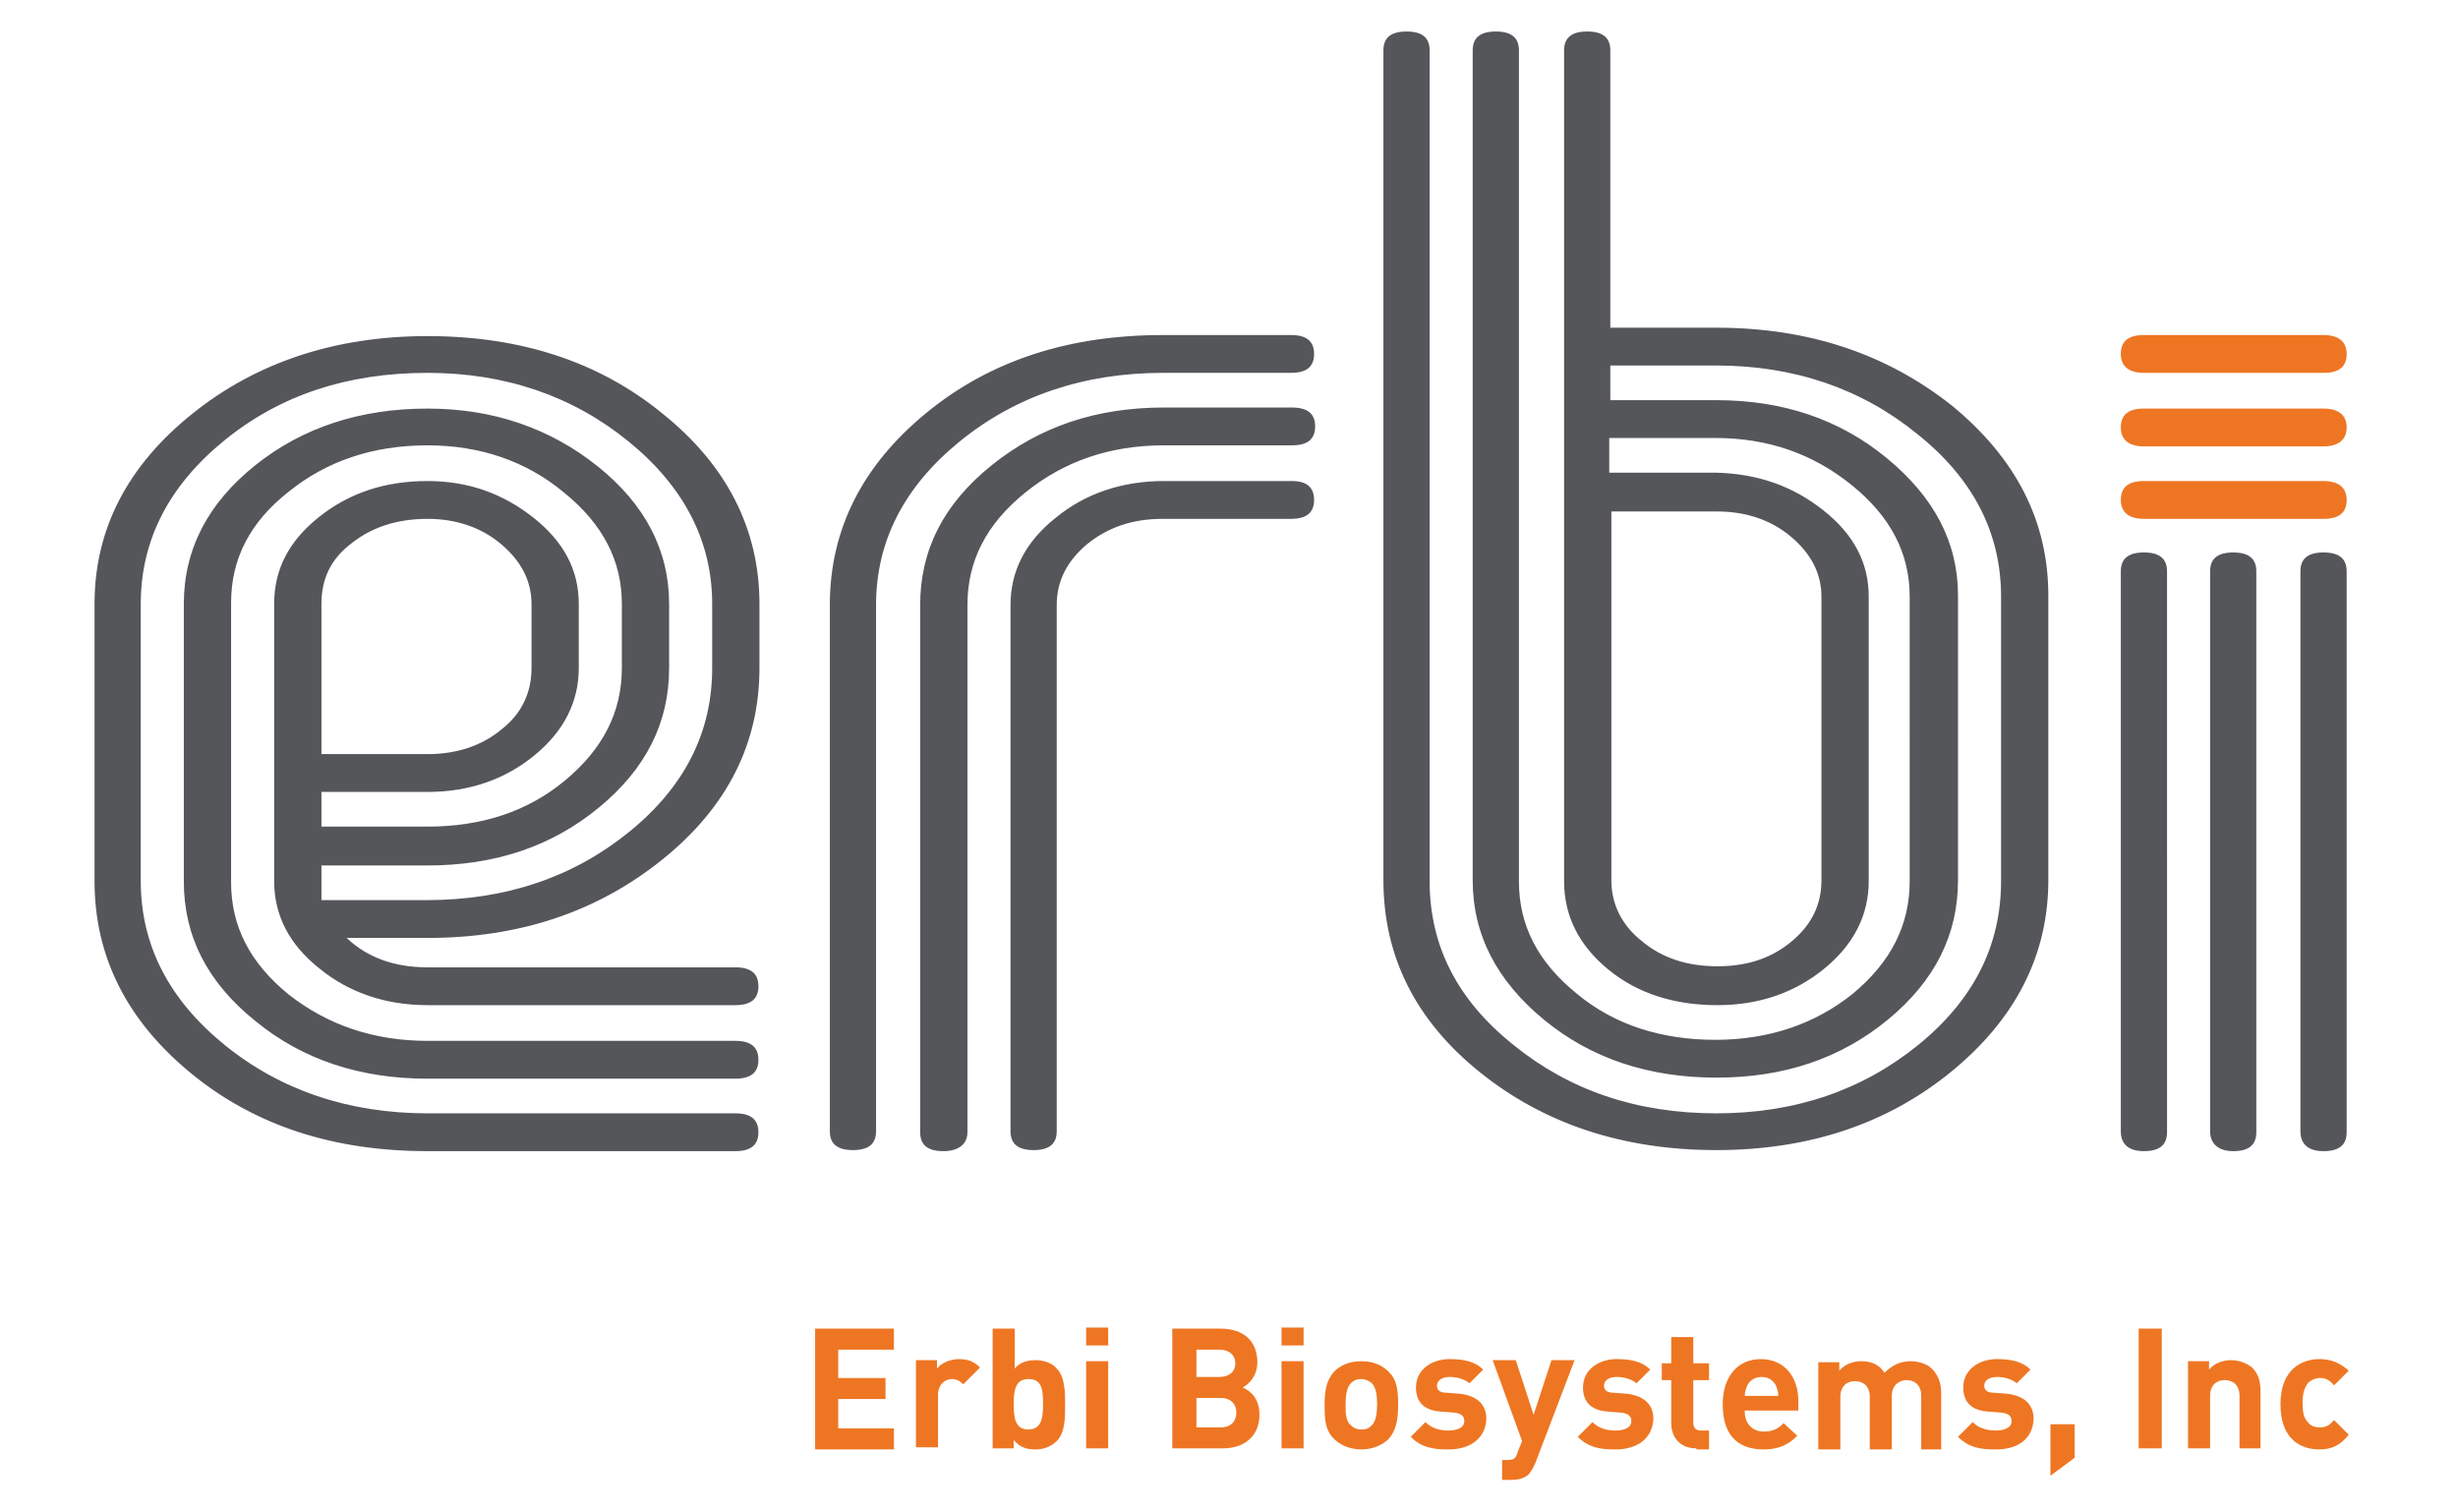
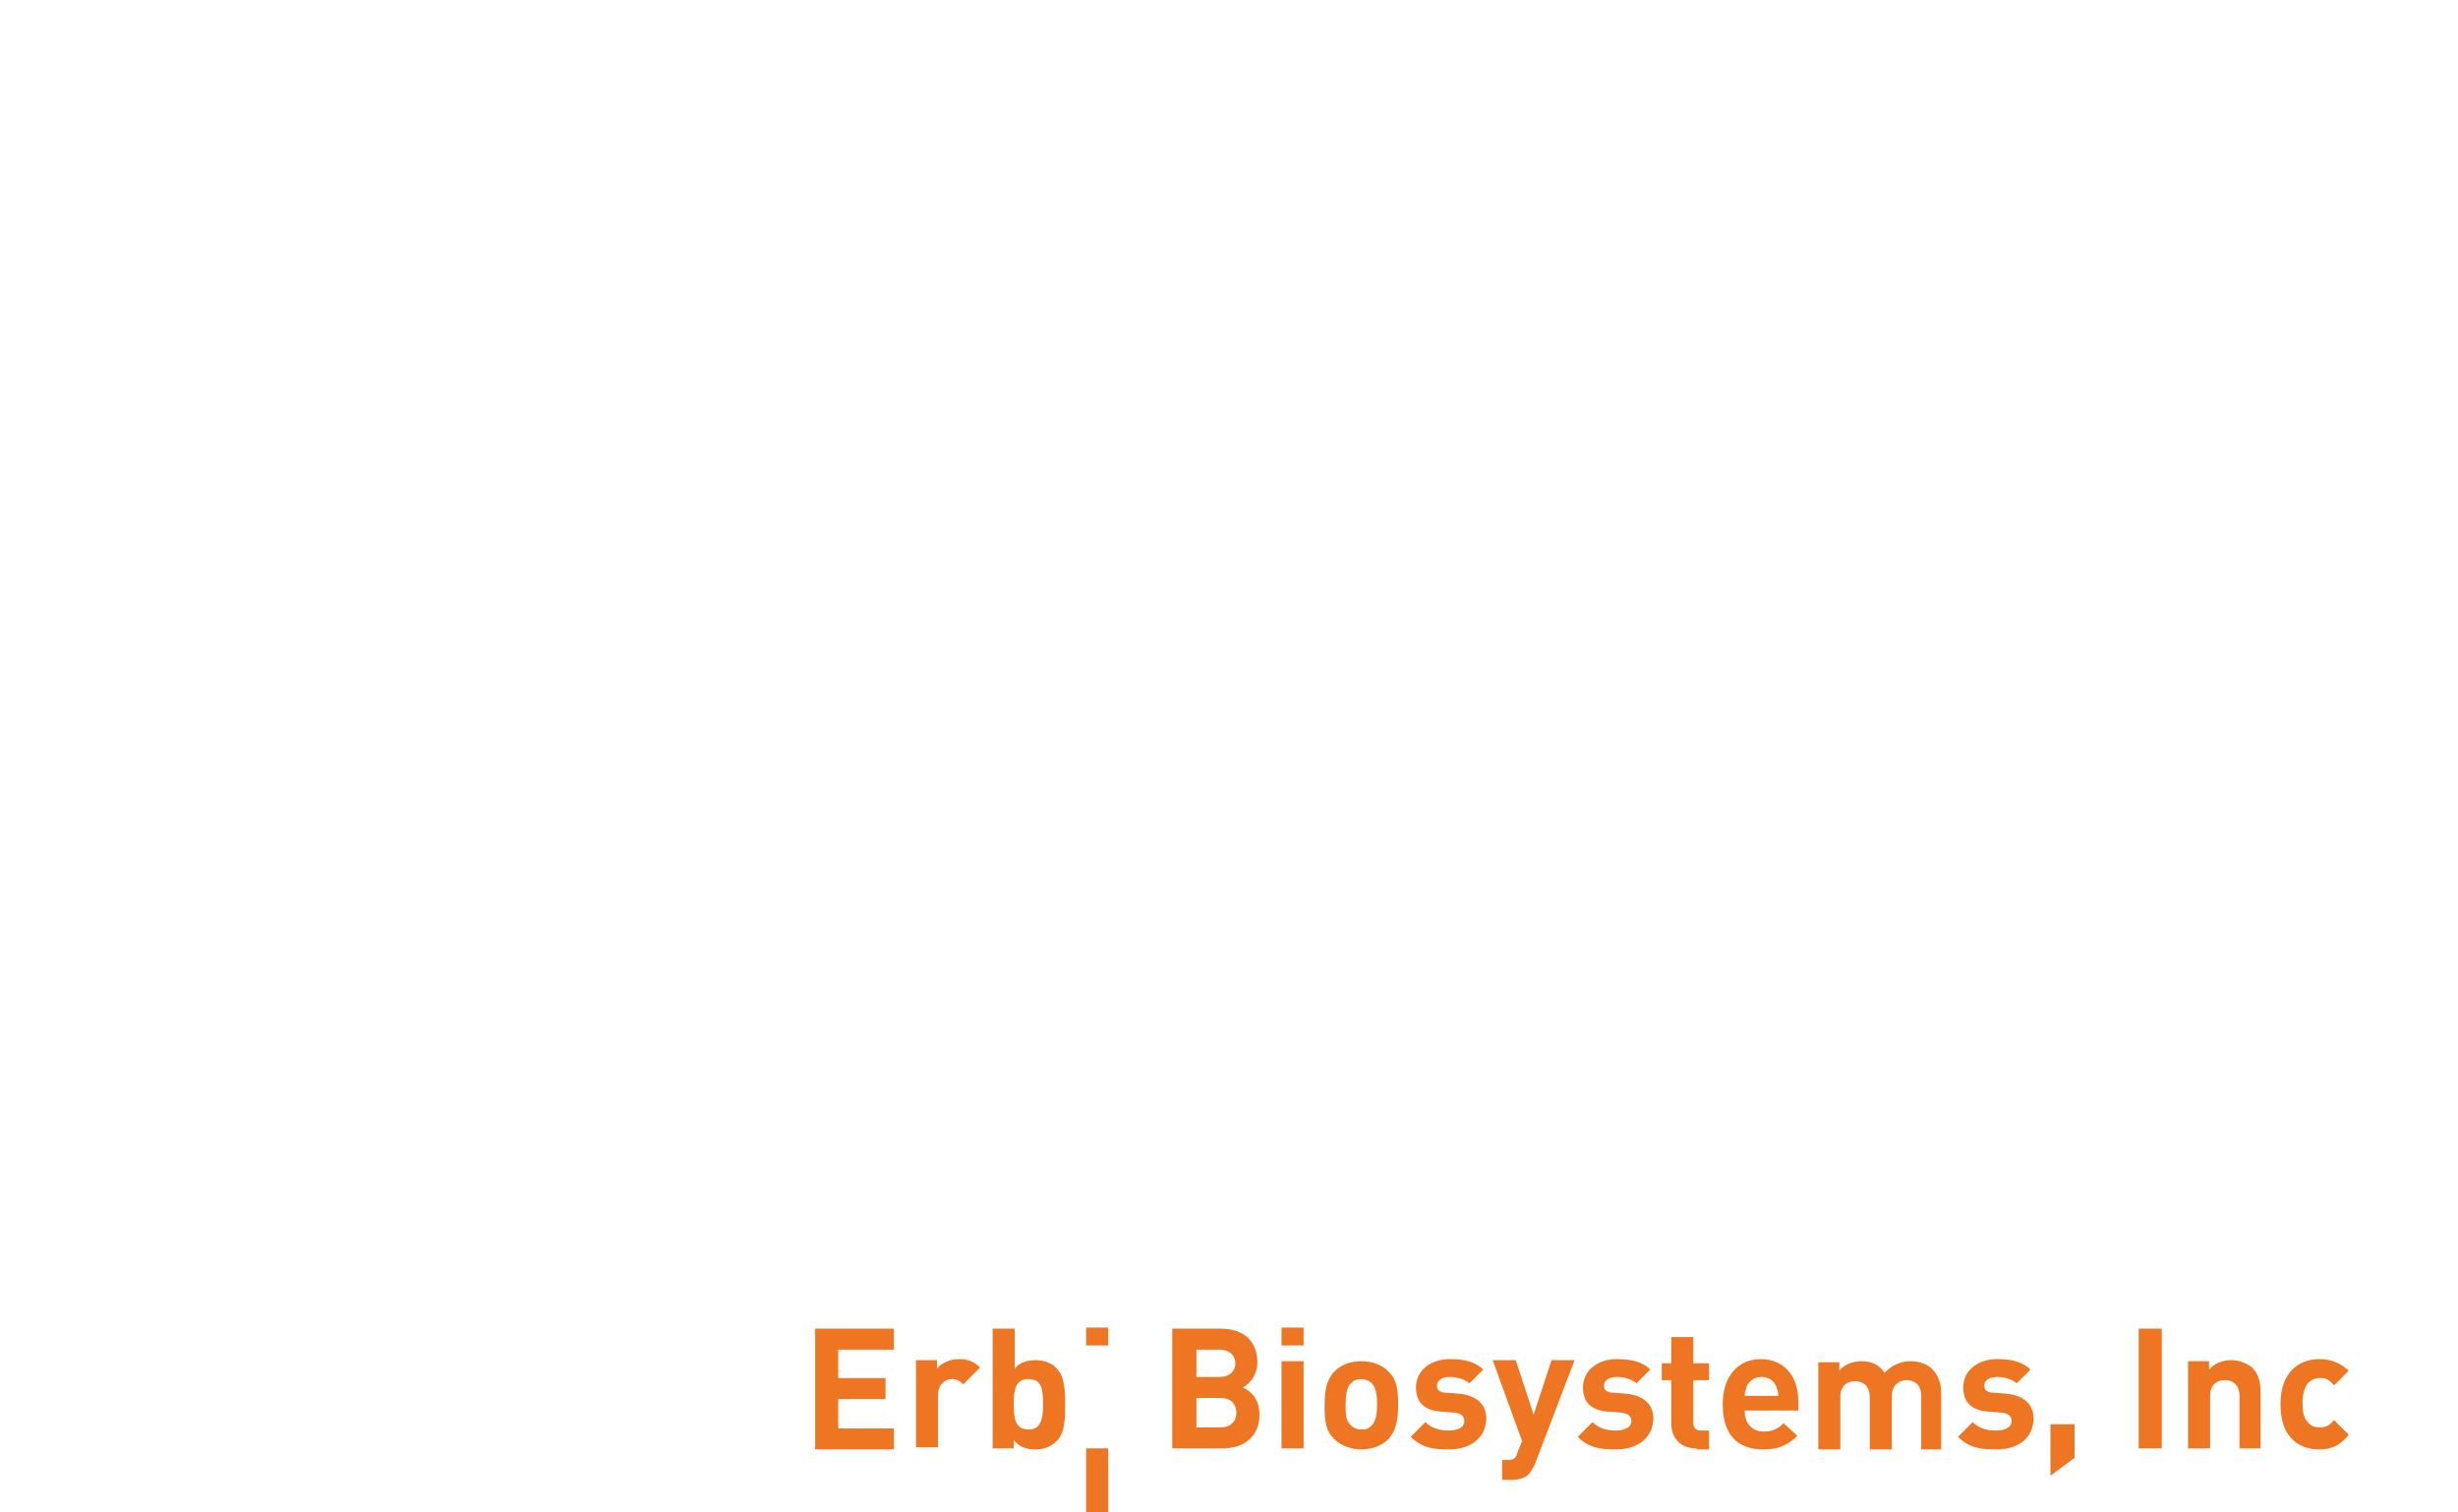
<svg xmlns="http://www.w3.org/2000/svg" xml:space="preserve" id="Layer_1" x="0" y="0" style="enable-background:new 0 0 234 144" version="1.1" viewBox="0 0 234 144">
  <style type="text/css">.st0{enable-background:new}.st1{fill:#ee7623}.st2{fill:#54565a}</style>
  <g>
    <g class="st0">
-       <path d="M77.6 137.9v-11.4h7.5v2h-5.3v2.7h4.5v2h-4.5v2.8h5.3v2h-7.5zM91.7 131.8c-.3-.3-.6-.5-1.1-.5-.6 0-1.3.5-1.3 1.5v5h-2.1v-8.3h2v.8c.4-.5 1.2-.9 2.1-.9.8 0 1.4.2 2 .8l-1.6 1.6zM100.6 137.2c-.5.5-1.2.8-2 .8-.9 0-1.5-.2-2.1-.9v.8h-2v-11.4h2.1v3.8c.5-.6 1.2-.8 2-.8s1.6.3 2 .8c.8.8.8 2.3.8 3.5 0 1.2 0 2.6-.8 3.4zm-2.7-5.9c-1.2 0-1.4 1-1.4 2.4s.2 2.4 1.4 2.4 1.4-1 1.4-2.4-.1-2.4-1.4-2.4zM103.4 128.1v-1.7h2.1v1.7h-2.1zm0 9.8v-8.3h2.1v8.3h-2.1zM116.4 137.9h-4.8v-11.4h4.6c2.2 0 3.5 1.2 3.5 3.2 0 1.3-.8 2.1-1.4 2.4.7.3 1.6 1 1.6 2.6 0 2-1.4 3.2-3.5 3.2zm-.3-9.4h-2.2v2.6h2.2c.9 0 1.5-.5 1.5-1.3s-.6-1.3-1.5-1.3zm.1 4.6h-2.3v2.8h2.3c1 0 1.5-.6 1.5-1.4s-.5-1.4-1.5-1.4zM122 128.1v-1.7h2.1v1.7H122zm0 9.8v-8.3h2.1v8.3H122zM132.2 137c-.5.5-1.4 1-2.6 1s-2.1-.5-2.6-1c-.8-.8-.9-1.7-.9-3.2 0-1.5.2-2.4.9-3.2.5-.5 1.3-1 2.6-1s2.1.5 2.6 1c.8.8.9 1.7.9 3.2 0 1.4-.2 2.4-.9 3.2zm-1.6-5.3c-.2-.2-.6-.4-1-.4s-.7.1-1 .4c-.4.4-.5 1.2-.5 2s0 1.6.5 2c.2.2.5.4 1 .4s.7-.1 1-.4c.4-.4.5-1.2.5-2s-.1-1.6-.5-2zM137.9 138c-1.3 0-2.5-.1-3.6-1.2l1.4-1.4c.7.7 1.6.8 2.2.8.7 0 1.5-.2 1.5-.9 0-.4-.2-.7-.9-.8l-1.3-.1c-1.5-.1-2.4-.8-2.4-2.3 0-1.7 1.5-2.7 3.2-2.7 1.3 0 2.4.2 3.2 1l-1.3 1.3c-.5-.4-1.2-.6-1.9-.6-.8 0-1.2.4-1.2.8 0 .3.1.7.9.7l1.3.1c1.6.2 2.5 1 2.5 2.4-.1 2-1.7 2.9-3.6 2.9zM146.2 139.2c-.2.5-.4.8-.6 1.1-.5.5-1.1.6-1.8.6h-.8V139h.5c.6 0 .8-.1 1-.8l.4-1-2.8-7.7h2.2l1.7 5.2 1.7-5.2h2.2l-3.7 9.7zM153.8 138c-1.3 0-2.5-.1-3.6-1.2l1.4-1.4c.7.7 1.6.8 2.2.8.7 0 1.5-.2 1.5-.9 0-.4-.2-.7-.9-.8l-1.3-.1c-1.5-.1-2.4-.8-2.4-2.3 0-1.7 1.5-2.7 3.2-2.7 1.3 0 2.4.2 3.2 1l-1.3 1.3c-.5-.4-1.2-.6-1.9-.6-.8 0-1.2.4-1.2.8 0 .3.1.7.9.7l1.3.1c1.6.2 2.5 1 2.5 2.4-.1 2-1.7 2.9-3.6 2.9zM161.5 137.9c-1.7 0-2.4-1.2-2.4-2.4v-4.1h-.9v-1.6h.9v-2.5h2.1v2.5h1.5v1.6h-1.5v4c0 .5.2.8.7.8h.8v1.8h-1.2zM166.1 134.4c0 1.1.7 1.9 1.8 1.9.9 0 1.4-.3 1.9-.8l1.3 1.2c-.8.8-1.7 1.3-3.2 1.3-2 0-3.9-.9-3.9-4.3 0-2.7 1.5-4.3 3.6-4.3 2.3 0 3.6 1.7 3.6 4v.9h-5.1zm3-2.4c-.2-.5-.7-.9-1.4-.9s-1.2.4-1.4.9c-.1.3-.2.5-.2.9h3.2c0-.3-.1-.6-.2-.9zM182.9 137.9v-5c0-1.1-.7-1.5-1.4-1.5-.6 0-1.4.4-1.4 1.5v5.1H178v-5c0-1.1-.7-1.5-1.4-1.5s-1.4.4-1.4 1.5v5h-2.1v-8.3h2v.8c.5-.6 1.3-.9 2.1-.9.9 0 1.7.3 2.2 1.1.7-.7 1.5-1.1 2.5-1.1.8 0 1.6.3 2 .7.7.7.9 1.5.9 2.4v5.3h-1.9zM190 138c-1.3 0-2.5-.1-3.6-1.2l1.4-1.4c.7.7 1.6.8 2.2.8.7 0 1.5-.2 1.5-.9 0-.4-.2-.7-.9-.8l-1.3-.1c-1.5-.1-2.4-.8-2.4-2.3 0-1.7 1.5-2.7 3.2-2.7 1.3 0 2.4.2 3.2 1l-1.3 1.3c-.5-.4-1.2-.6-1.9-.6-.8 0-1.2.4-1.2.8 0 .3.1.7.9.7l1.3.1c1.6.2 2.5 1 2.5 2.4-.1 2-1.6 2.9-3.6 2.9zM195.2 140.5v-4.9h2.3v3.2l-2.3 1.7zM203.6 137.9v-11.4h2.2v11.4h-2.2zM213.2 137.9v-5c0-1.1-.7-1.5-1.4-1.5s-1.4.4-1.4 1.5v5h-2.1v-8.3h2v.8c.5-.6 1.3-.9 2.1-.9s1.5.3 2 .7c.7.7.8 1.5.8 2.4v5.3h-2zM220.8 138c-1.7 0-3.7-.9-3.7-4.3s2.1-4.3 3.7-4.3c1.2 0 2 .4 2.8 1.1l-1.4 1.4c-.4-.5-.8-.7-1.3-.7s-.9.2-1.2.5c-.3.4-.5 1-.5 1.8 0 .9.1 1.5.5 1.9.3.4.7.5 1.2.5s.9-.2 1.3-.7l1.4 1.4c-.8 1-1.6 1.4-2.8 1.4z" class="st1" />
+       <path d="M77.6 137.9v-11.4h7.5v2h-5.3v2.7h4.5v2h-4.5v2.8h5.3v2h-7.5zM91.7 131.8c-.3-.3-.6-.5-1.1-.5-.6 0-1.3.5-1.3 1.5v5h-2.1v-8.3h2v.8c.4-.5 1.2-.9 2.1-.9.8 0 1.4.2 2 .8l-1.6 1.6zM100.6 137.2c-.5.5-1.2.8-2 .8-.9 0-1.5-.2-2.1-.9v.8h-2v-11.4h2.1v3.8c.5-.6 1.2-.8 2-.8s1.6.3 2 .8c.8.8.8 2.3.8 3.5 0 1.2 0 2.6-.8 3.4zm-2.7-5.9c-1.2 0-1.4 1-1.4 2.4s.2 2.4 1.4 2.4 1.4-1 1.4-2.4-.1-2.4-1.4-2.4zM103.4 128.1v-1.7h2.1v1.7h-2.1zm0 9.8h2.1v8.3h-2.1zM116.4 137.9h-4.8v-11.4h4.6c2.2 0 3.5 1.2 3.5 3.2 0 1.3-.8 2.1-1.4 2.4.7.3 1.6 1 1.6 2.6 0 2-1.4 3.2-3.5 3.2zm-.3-9.4h-2.2v2.6h2.2c.9 0 1.5-.5 1.5-1.3s-.6-1.3-1.5-1.3zm.1 4.6h-2.3v2.8h2.3c1 0 1.5-.6 1.5-1.4s-.5-1.4-1.5-1.4zM122 128.1v-1.7h2.1v1.7H122zm0 9.8v-8.3h2.1v8.3H122zM132.2 137c-.5.5-1.4 1-2.6 1s-2.1-.5-2.6-1c-.8-.8-.9-1.7-.9-3.2 0-1.5.2-2.4.9-3.2.5-.5 1.3-1 2.6-1s2.1.5 2.6 1c.8.8.9 1.7.9 3.2 0 1.4-.2 2.4-.9 3.2zm-1.6-5.3c-.2-.2-.6-.4-1-.4s-.7.1-1 .4c-.4.4-.5 1.2-.5 2s0 1.6.5 2c.2.2.5.4 1 .4s.7-.1 1-.4c.4-.4.5-1.2.5-2s-.1-1.6-.5-2zM137.9 138c-1.3 0-2.5-.1-3.6-1.2l1.4-1.4c.7.7 1.6.8 2.2.8.7 0 1.5-.2 1.5-.9 0-.4-.2-.7-.9-.8l-1.3-.1c-1.5-.1-2.4-.8-2.4-2.3 0-1.7 1.5-2.7 3.2-2.7 1.3 0 2.4.2 3.2 1l-1.3 1.3c-.5-.4-1.2-.6-1.9-.6-.8 0-1.2.4-1.2.8 0 .3.1.7.9.7l1.3.1c1.6.2 2.5 1 2.5 2.4-.1 2-1.7 2.9-3.6 2.9zM146.2 139.2c-.2.5-.4.8-.6 1.1-.5.5-1.1.6-1.8.6h-.8V139h.5c.6 0 .8-.1 1-.8l.4-1-2.8-7.7h2.2l1.7 5.2 1.7-5.2h2.2l-3.7 9.7zM153.8 138c-1.3 0-2.5-.1-3.6-1.2l1.4-1.4c.7.7 1.6.8 2.2.8.7 0 1.5-.2 1.5-.9 0-.4-.2-.7-.9-.8l-1.3-.1c-1.5-.1-2.4-.8-2.4-2.3 0-1.7 1.5-2.7 3.2-2.7 1.3 0 2.4.2 3.2 1l-1.3 1.3c-.5-.4-1.2-.6-1.9-.6-.8 0-1.2.4-1.2.8 0 .3.1.7.9.7l1.3.1c1.6.2 2.5 1 2.5 2.4-.1 2-1.7 2.9-3.6 2.9zM161.5 137.9c-1.7 0-2.4-1.2-2.4-2.4v-4.1h-.9v-1.6h.9v-2.5h2.1v2.5h1.5v1.6h-1.5v4c0 .5.2.8.7.8h.8v1.8h-1.2zM166.1 134.4c0 1.1.7 1.9 1.8 1.9.9 0 1.4-.3 1.9-.8l1.3 1.2c-.8.8-1.7 1.3-3.2 1.3-2 0-3.9-.9-3.9-4.3 0-2.7 1.5-4.3 3.6-4.3 2.3 0 3.6 1.7 3.6 4v.9h-5.1zm3-2.4c-.2-.5-.7-.9-1.4-.9s-1.2.4-1.4.9c-.1.3-.2.5-.2.9h3.2c0-.3-.1-.6-.2-.9zM182.9 137.9v-5c0-1.1-.7-1.5-1.4-1.5-.6 0-1.4.4-1.4 1.5v5.1H178v-5c0-1.1-.7-1.5-1.4-1.5s-1.4.4-1.4 1.5v5h-2.1v-8.3h2v.8c.5-.6 1.3-.9 2.1-.9.9 0 1.7.3 2.2 1.1.7-.7 1.5-1.1 2.5-1.1.8 0 1.6.3 2 .7.7.7.9 1.5.9 2.4v5.3h-1.9zM190 138c-1.3 0-2.5-.1-3.6-1.2l1.4-1.4c.7.7 1.6.8 2.2.8.7 0 1.5-.2 1.5-.9 0-.4-.2-.7-.9-.8l-1.3-.1c-1.5-.1-2.4-.8-2.4-2.3 0-1.7 1.5-2.7 3.2-2.7 1.3 0 2.4.2 3.2 1l-1.3 1.3c-.5-.4-1.2-.6-1.9-.6-.8 0-1.2.4-1.2.8 0 .3.1.7.9.7l1.3.1c1.6.2 2.5 1 2.5 2.4-.1 2-1.6 2.9-3.6 2.9zM195.2 140.5v-4.9h2.3v3.2l-2.3 1.7zM203.6 137.9v-11.4h2.2v11.4h-2.2zM213.2 137.9v-5c0-1.1-.7-1.5-1.4-1.5s-1.4.4-1.4 1.5v5h-2.1v-8.3h2v.8c.5-.6 1.3-.9 2.1-.9s1.5.3 2 .7c.7.7.8 1.5.8 2.4v5.3h-2zM220.8 138c-1.7 0-3.7-.9-3.7-4.3s2.1-4.3 3.7-4.3c1.2 0 2 .4 2.8 1.1l-1.4 1.4c-.4-.5-.8-.7-1.3-.7s-.9.2-1.2.5c-.3.4-.5 1-.5 1.8 0 .9.1 1.5.5 1.9.3.4.7.5 1.2.5s.9-.2 1.3-.7l1.4 1.4c-.8 1-1.6 1.4-2.8 1.4z" class="st1" />
    </g>
-     <path d="M40.7 75.4c4 0 7.4-1.2 10.2-3.5s4.2-5.1 4.2-8.3v-6.1c0-3.2-1.4-5.9-4.3-8.2s-6.2-3.5-10.1-3.5c-4 0-7.4 1.1-10.3 3.4-2.9 2.3-4.3 5-4.3 8.3v26.4c0 3.2 1.4 6 4.3 8.3 2.8 2.3 6.3 3.5 10.3 3.5H70c1.5 0 2.2-.6 2.2-1.8 0-1.2-.7-1.8-2.2-1.8H40.7c-3.1 0-5.7-.9-7.7-2.8h7.7c8.8 0 16.2-2.5 22.4-7.5s9.2-11.1 9.2-18.2v-6.1c0-7.1-3.1-13.2-9.2-18.1-6.1-5-13.6-7.4-22.4-7.4s-16.3 2.5-22.4 7.4S9 50.3 9 57.5v26.4c0 7.2 3.1 13.3 9.2 18.3s13.6 7.4 22.5 7.4H70c1.5 0 2.2-.6 2.2-1.8 0-1.2-.7-1.8-2.2-1.8H40.7c-7.5 0-14-2.2-19.3-6.5s-8-9.5-8-15.6V57.5c0-6.1 2.7-11.3 8-15.6s11.7-6.4 19.3-6.4c7.4 0 13.8 2.2 19.1 6.5s8 9.5 8 15.5v6.1c0 6.1-2.6 11.3-7.9 15.6s-11.7 6.5-19.3 6.5h-10v-3.3h10.1c6.4 0 11.8-1.8 16.3-5.5s6.7-8.1 6.7-13.3v-6.1c0-5.1-2.3-9.5-6.8-13.1s-9.9-5.5-16.2-5.5c-6.4 0-11.9 1.8-16.4 5.4-4.5 3.6-6.8 8-6.8 13.2v26.4c0 5.2 2.2 9.6 6.8 13.3 4.5 3.7 10 5.5 16.4 5.5H70c1.5 0 2.2-.6 2.2-1.8 0-1.2-.7-1.8-2.2-1.8H40.7c-5.1 0-9.5-1.5-13.2-4.4-3.7-3-5.5-6.5-5.5-10.7V57.4c0-4.2 1.8-7.7 5.5-10.6 3.6-2.9 8-4.4 13.2-4.4 5 0 9.4 1.5 13 4.5 3.7 3 5.5 6.5 5.5 10.6v6.1c0 4.2-1.8 7.7-5.4 10.7-3.6 3-8 4.4-13.1 4.4H30.6v-3.3h10.1zm-7.2-23.7c1.9-1.5 4.3-2.3 7.2-2.3 2.7 0 5.1.8 7 2.4 1.9 1.6 2.9 3.5 2.9 5.7v6.1c0 2.3-.9 4.3-2.8 5.8-1.9 1.6-4.3 2.4-7.1 2.4H30.6V57.5c0-2.4.9-4.3 2.9-5.8zm91.6-18c0 1.2-.7 1.8-2.2 1.8h-12.2c-7.5 0-14 2.2-19.3 6.5-5.3 4.3-8 9.5-8 15.6v50.1c0 1.2-.7 1.8-2.2 1.8-1.5 0-2.2-.6-2.2-1.8V57.6c0-7.2 3.1-13.3 9.2-18.3s13.6-7.4 22.5-7.4h12.2c1.5 0 2.2.6 2.2 1.8zm-35.3 75.9c-1.5 0-2.2-.6-2.2-1.8V57.6c0-5.2 2.2-9.6 6.8-13.3s10-5.5 16.4-5.5H123c1.5 0 2.2.6 2.2 1.8 0 1.2-.7 1.8-2.2 1.8h-12.2c-5.1 0-9.5 1.5-13.2 4.5-3.7 3-5.5 6.5-5.5 10.7v50.2c0 1.1-.8 1.8-2.3 1.8zm35.3-62c0 1.2-.7 1.8-2.2 1.8h-12.2c-2.9 0-5.2.8-7.2 2.4-1.9 1.6-2.9 3.5-2.9 5.8v50.1c0 1.2-.7 1.8-2.2 1.8-1.5 0-2.2-.6-2.2-1.8V57.6c0-3.2 1.4-6 4.3-8.3 2.8-2.3 6.3-3.5 10.3-3.5H123c1.4 0 2.1.6 2.1 1.8zm48.5 1c2.9 2.3 4.3 5 4.3 8.2v27.1c0 3.2-1.4 6-4.2 8.3s-6.2 3.5-10.2 3.5c-4.1 0-7.6-1.1-10.4-3.4-2.8-2.3-4.2-5.1-4.2-8.4V4.8c0-1.2.7-1.8 2.2-1.8 1.5 0 2.2.6 2.2 1.8v26.4h10.1c8.8 0 16.2 2.5 22.4 7.4 6.1 5 9.2 11 9.2 18.1v27.1c0 7.1-3.1 13.2-9.2 18.2s-13.6 7.5-22.4 7.5c-8.9 0-16.4-2.5-22.5-7.4-6.1-4.9-9.2-11-9.2-18.3v-79c0-1.2.7-1.8 2.2-1.8 1.5 0 2.2.6 2.2 1.8v79.1c0 6.1 2.6 11.3 8 15.6 5.3 4.3 11.7 6.5 19.3 6.5 7.5 0 13.9-2.2 19.2-6.5s7.9-9.5 7.9-15.6V56.8c0-6-2.6-11.2-8-15.5-5.3-4.3-11.7-6.5-19.1-6.5h-10.1v3.3h10.1c6.3 0 11.7 1.8 16.2 5.5s6.8 8 6.8 13.1v27.1c0 5.2-2.2 9.6-6.7 13.3s-9.9 5.5-16.3 5.5-11.9-1.8-16.4-5.5c-4.5-3.7-6.8-8.1-6.8-13.3v-79c0-1.2.7-1.8 2.2-1.8 1.5 0 2.2.6 2.2 1.8v79.1c0 4.2 1.8 7.7 5.5 10.7 3.6 3 8.1 4.4 13.2 4.4s9.5-1.5 13.1-4.4c3.6-3 5.4-6.5 5.4-10.7V56.8c0-4.1-1.8-7.6-5.5-10.6s-8-4.5-13-4.5h-10.1V45h10.1c4.1.1 7.4 1.3 10.3 3.6zm-.2 8.2c0-2.2-1-4.1-2.9-5.7-1.9-1.6-4.3-2.4-7-2.4h-10.1v35.1c0 2.3 1 4.3 2.9 5.8 1.9 1.6 4.3 2.4 7.2 2.4s5.2-.8 7.1-2.4c1.9-1.6 2.8-3.5 2.8-5.8v-27zm30.7 52.8c1.5 0 2.2-.6 2.2-1.8V54.4c0-1.2-.7-1.8-2.2-1.8-1.5 0-2.2.6-2.2 1.8v53.3c0 1.2.7 1.9 2.2 1.9zm8.5 0c1.5 0 2.2-.6 2.2-1.8V54.4c0-1.2-.7-1.8-2.2-1.8-1.5 0-2.2.6-2.2 1.8v53.3c0 1.2.8 1.9 2.2 1.9zm8.6 0c1.5 0 2.2-.6 2.2-1.8V54.4c0-1.2-.7-1.8-2.2-1.8-1.5 0-2.2.6-2.2 1.8v53.3c0 1.2.7 1.9 2.2 1.9z" class="st2" />
-     <path d="M223.4 47.6c0-1.2-.8-1.8-2.2-1.8h-17.1c-1.5 0-2.2.6-2.2 1.8 0 1.2.8 1.8 2.2 1.8h17.1c1.5 0 2.2-.6 2.2-1.8zm0-6.9c0-1.2-.8-1.8-2.2-1.8h-17.1c-1.5 0-2.2.6-2.2 1.8 0 1.2.8 1.8 2.2 1.8h17.1c1.5 0 2.2-.7 2.2-1.8zm0-7c0-1.2-.8-1.8-2.2-1.8h-17.1c-1.5 0-2.2.6-2.2 1.8 0 1.2.8 1.8 2.2 1.8h17.1c1.5 0 2.2-.6 2.2-1.8z" class="st1" />
  </g>
</svg>